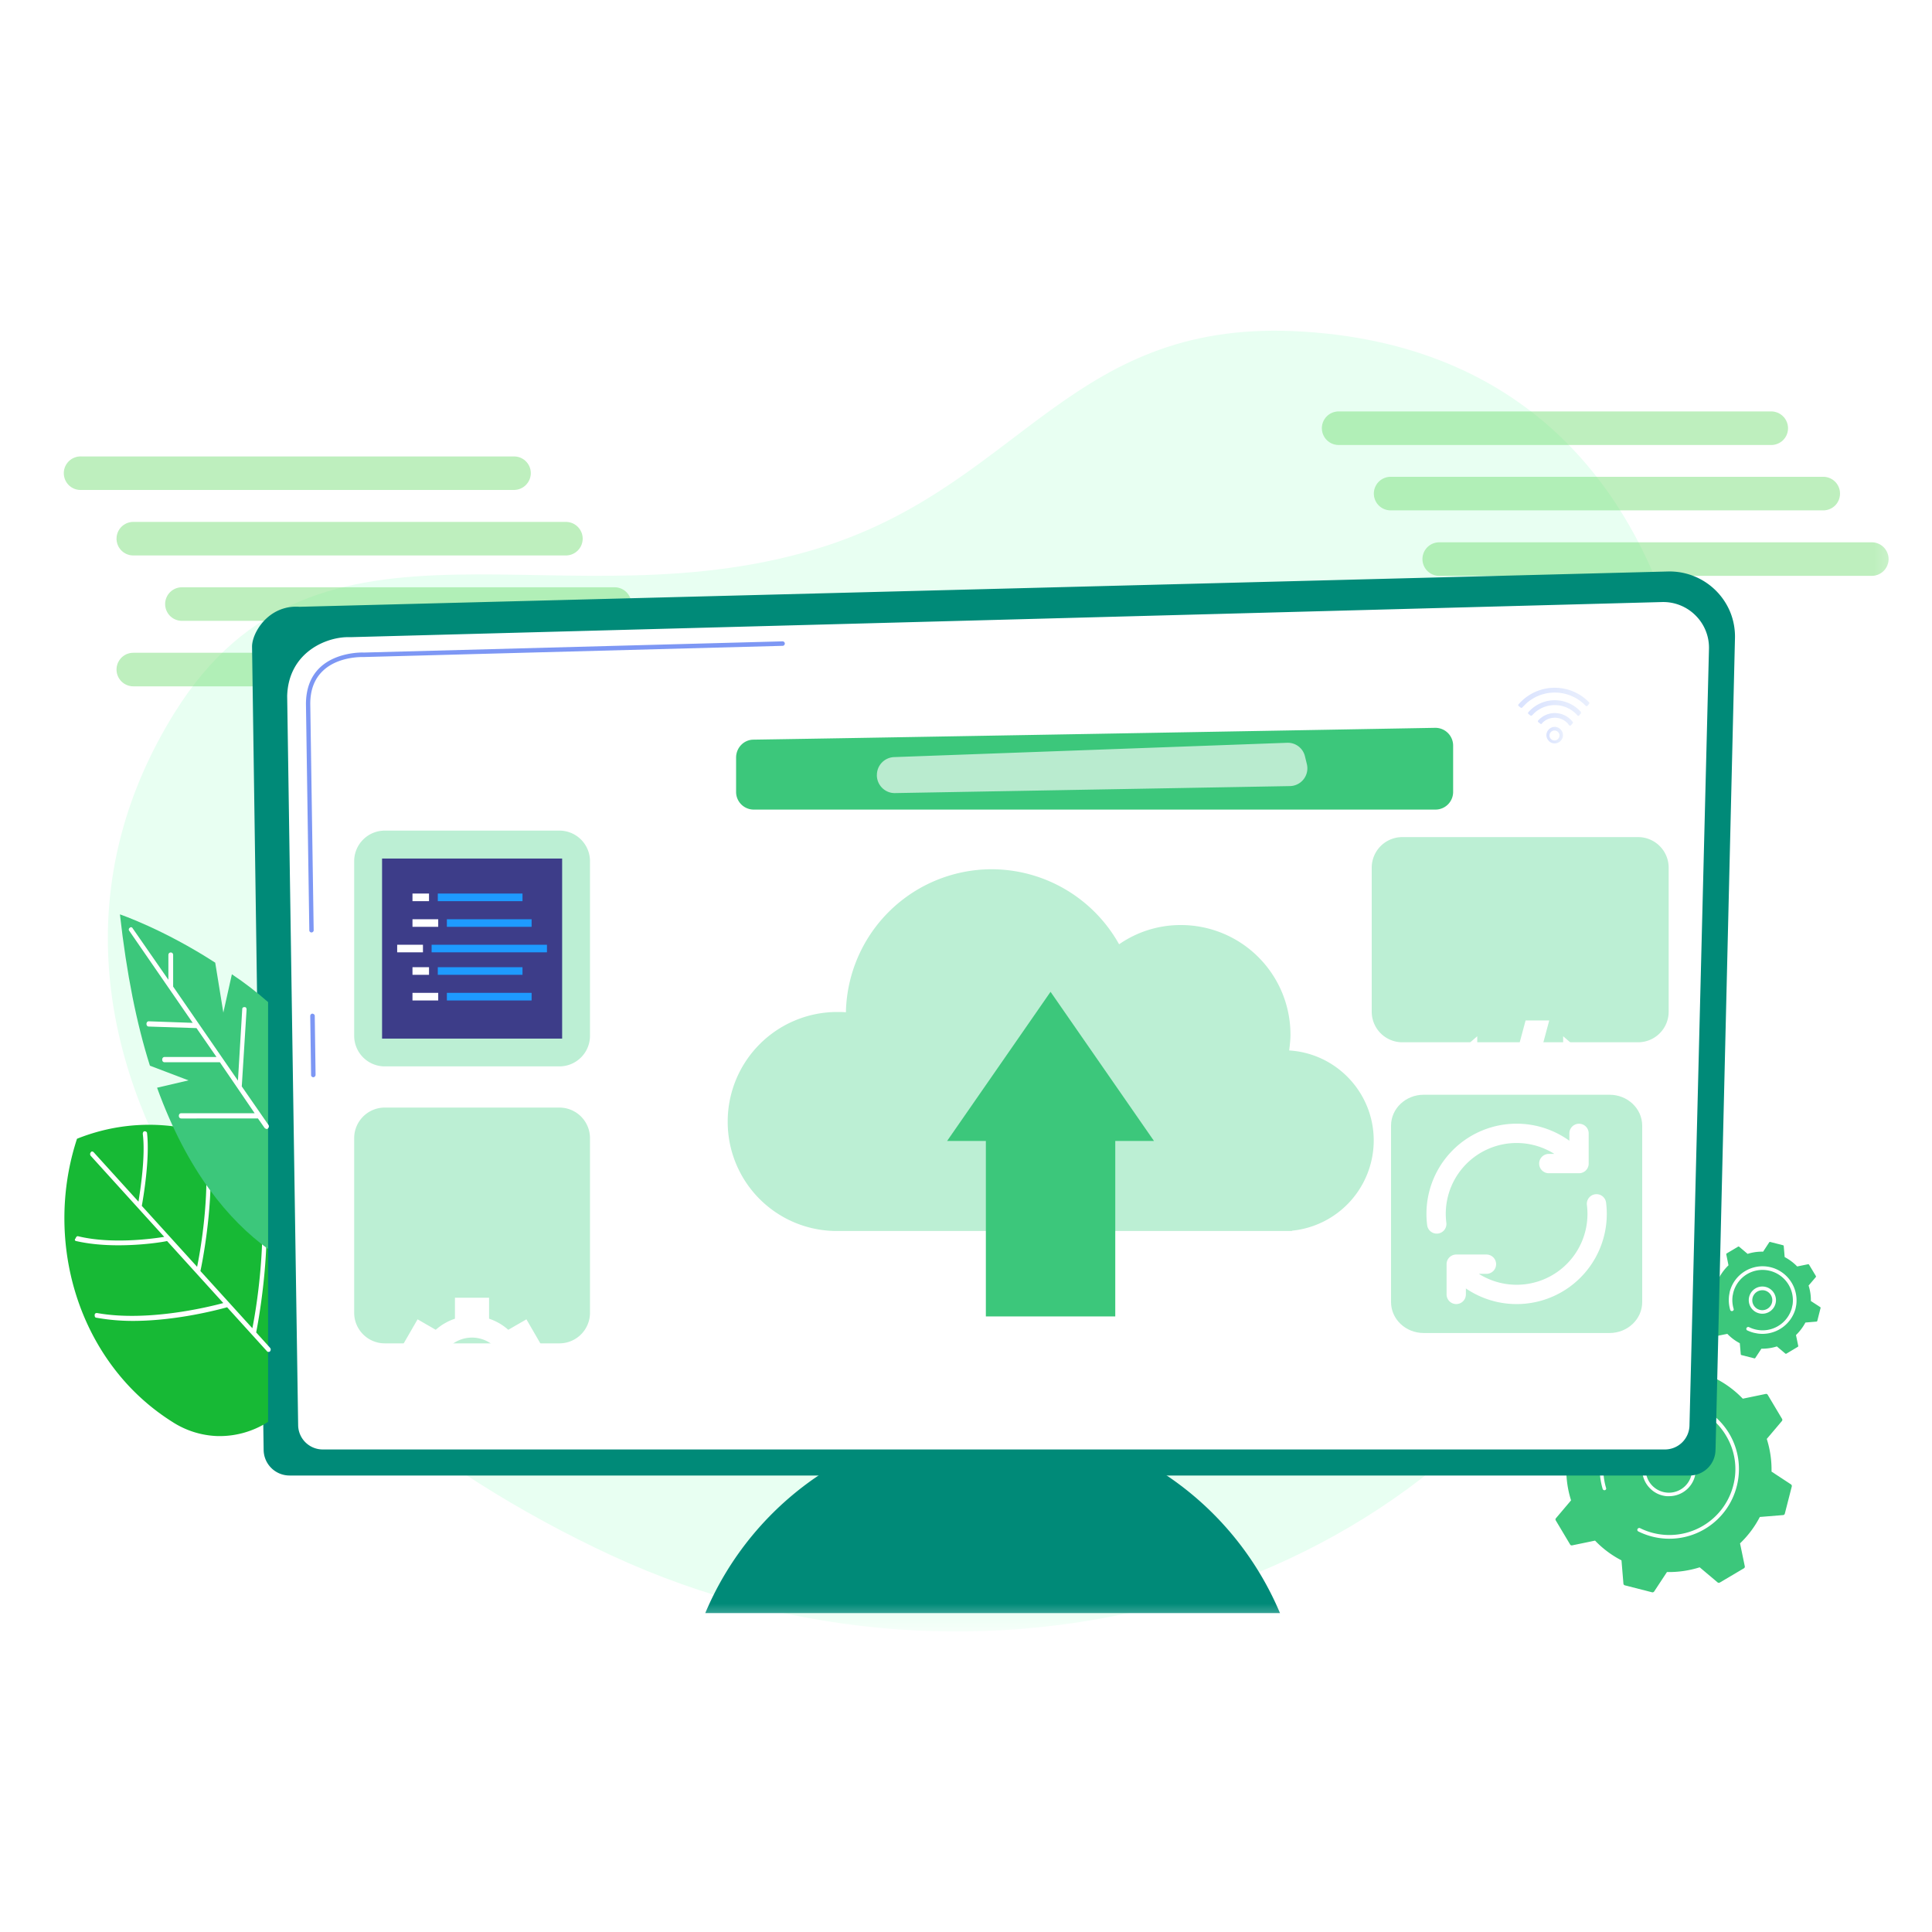
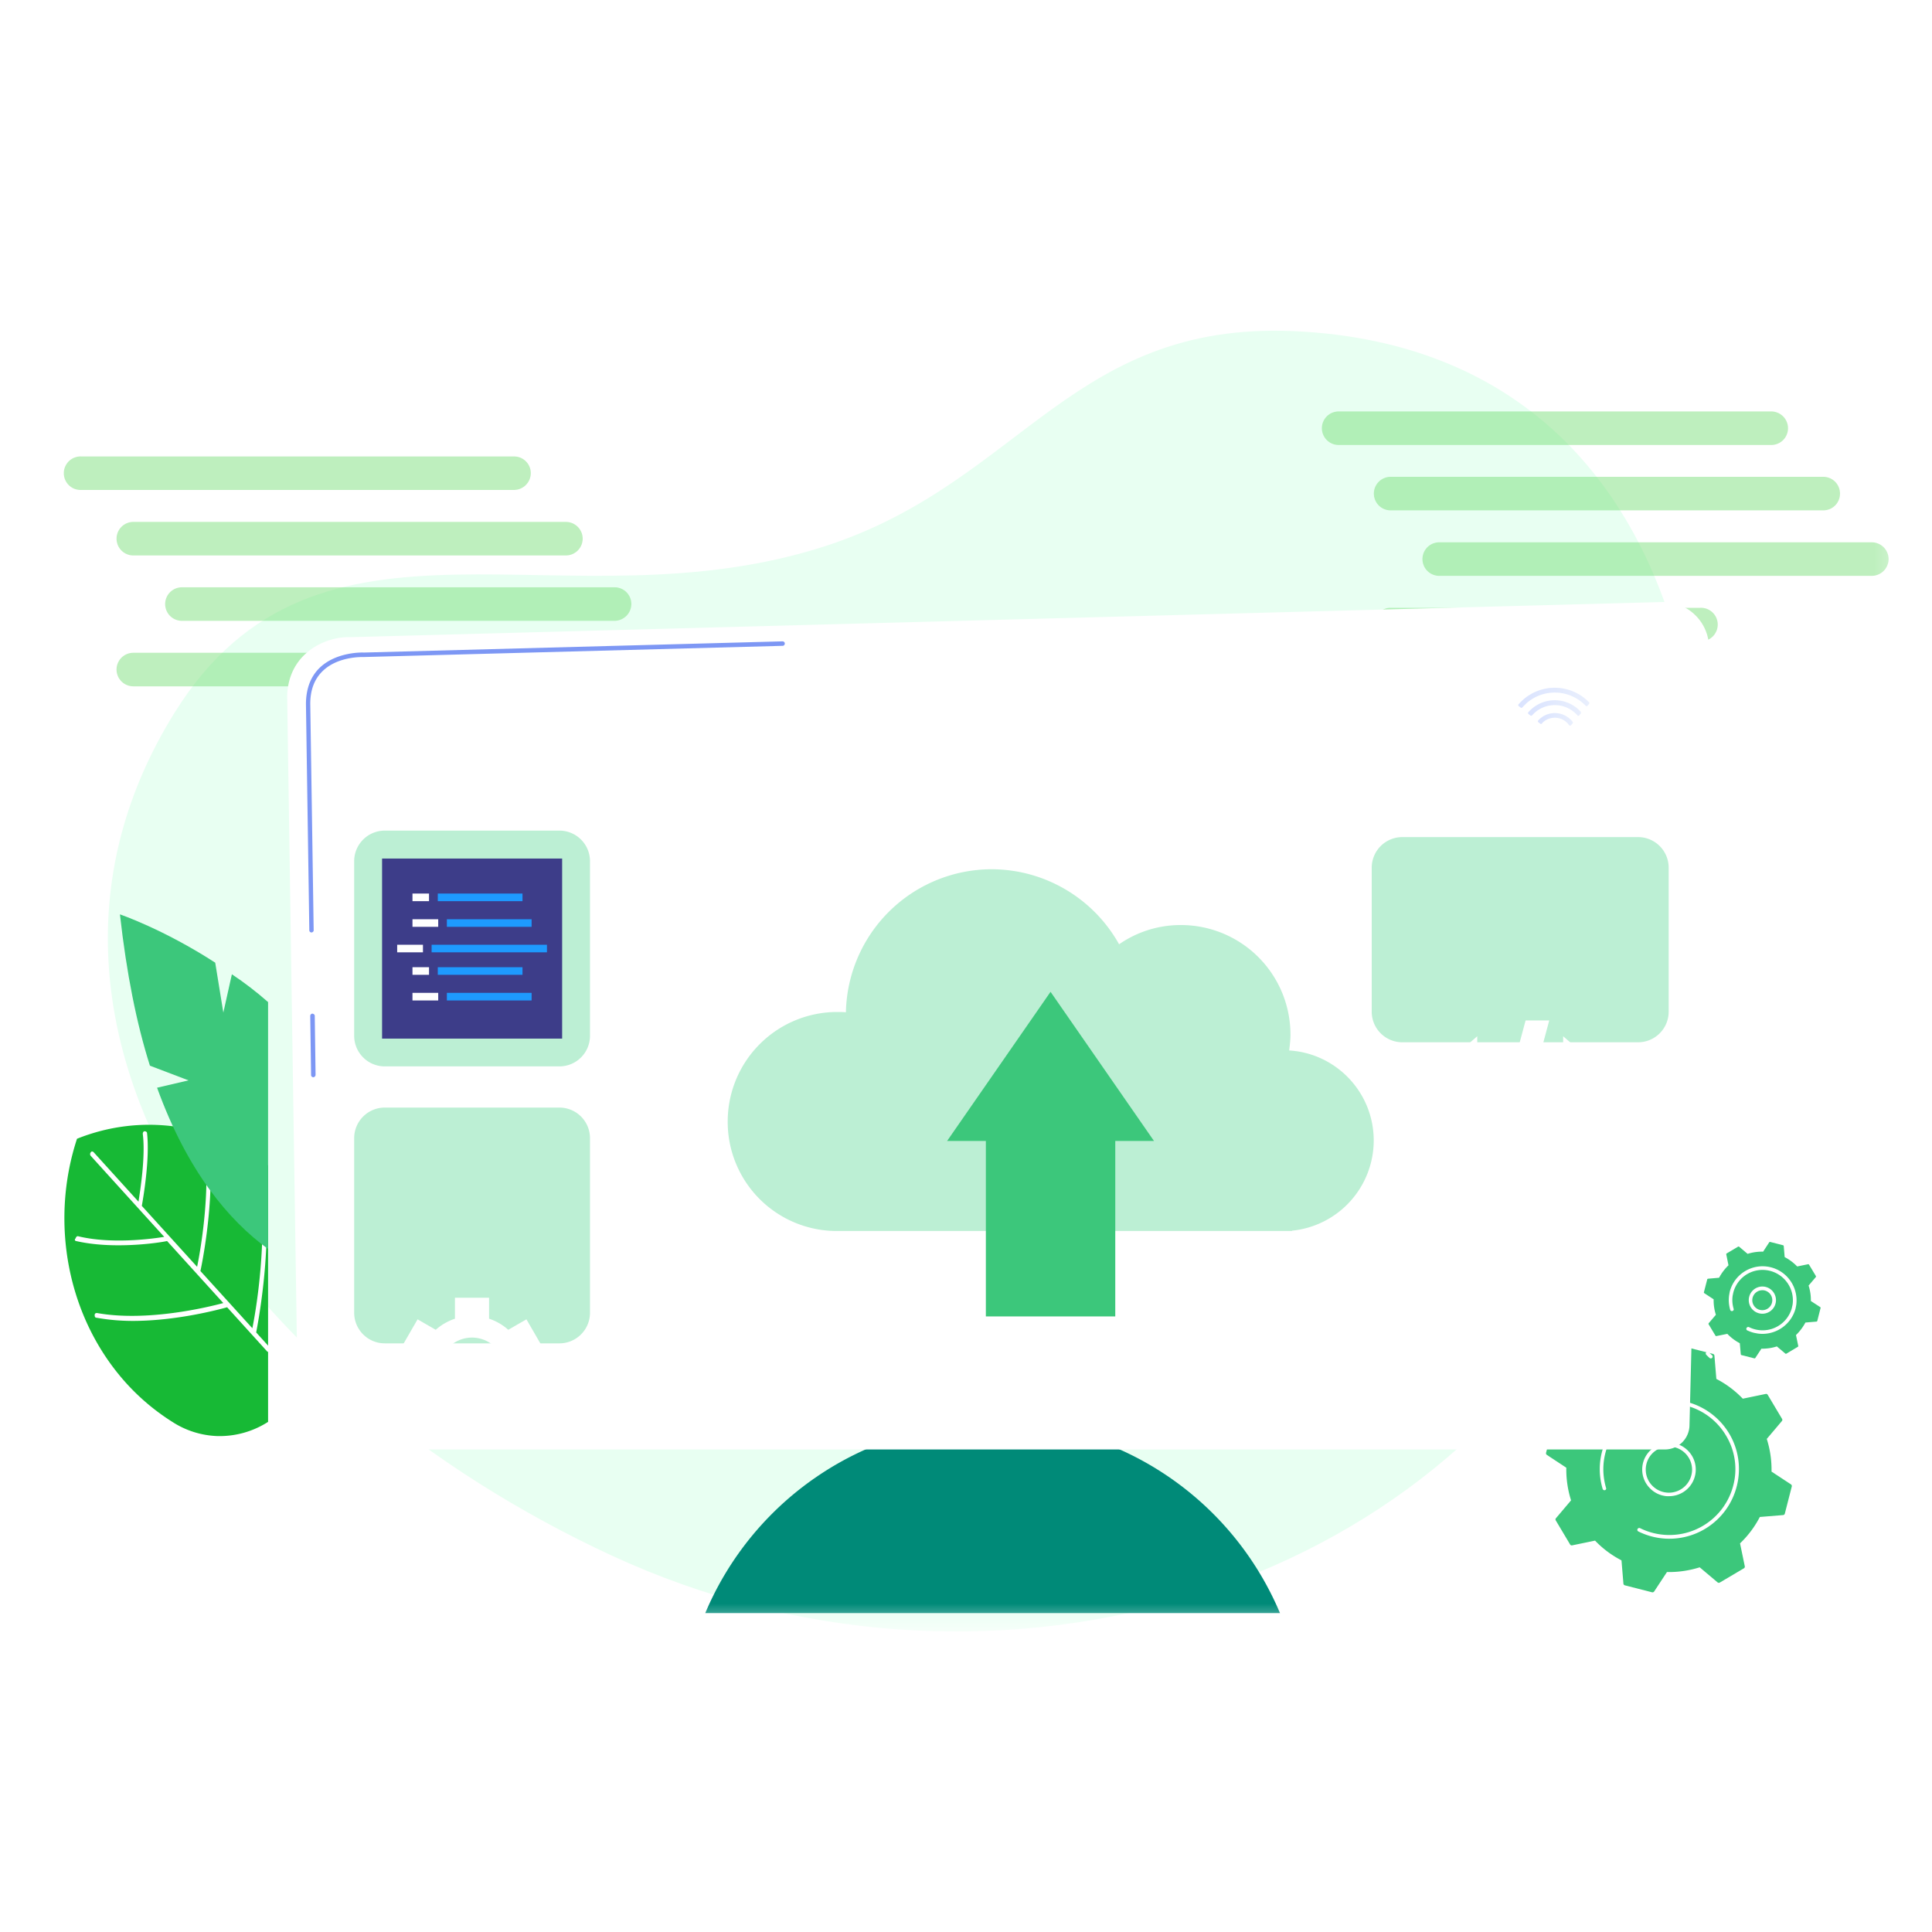
<svg xmlns="http://www.w3.org/2000/svg" width="50" height="50" fill="none">
  <mask id="a" style="mask-type:luminance" maskUnits="userSpaceOnUse" x="0" y="7" width="50" height="36">
    <path d="M.5 7.832h49v34.333H.5V7.832z" fill="#fff" />
  </mask>
  <g mask="url(#a)">
    <path d="M32.26 39.958a8.065 8.065 0 0 0-7.437-4.935 8.065 8.065 0 0 0-7.437 4.935H32.26z" fill="#022520" />
    <path d="M41.307 32.96c-4.528 8.45-15.943 11.707-25.476 7.298C6.285 35.836-.56 26.625 4.512 18.454c3.723-5.993 10.092-2.116 16.884-4.333 5.1-1.673 6.369-5.93 12.356-5.537 11.946.76 12.083 15.925 7.555 24.376z" fill="#E8FFF2" />
    <path d="M18.262 33.186h-.428c-.075 0-.138-.04-.138-.09l-.132-3.231c-.003-.053.06-.094.138-.094h.557c.078 0 .137.04.137.094v3.23c.007.05-.056.09-.134.09zm-.723-3.674.007.044c.003.04.053.072.112.075l.616.022c.07.003.125-.035.125-.081v-.066c0-.044-.05-.078-.115-.081-.153-.003-.432-.01-.635 0-.063.006-.113.043-.11.087zm-.443 3.674h-.429c-.075 0-.138-.04-.138-.09l-.13-3.6c-.004-.052.059-.093.137-.093h.556c.079 0 .138.04.138.094v3.599c.006.05-.056.09-.134.09zm-.723-4.039.006.044c.003.04.054.072.113.075l.616.022c.069.003.125-.035.125-.082v-.065c0-.044-.05-.078-.116-.081-.153-.003-.431-.01-.634 0-.063.003-.113.04-.11.087zm3.062 4.039h-.429c-.075 0-.137-.04-.137-.09l-.05-2.295c-.003-.053.059-.093.137-.093h.557c.078 0 .137.04.137.093l-.08 2.294c.006.05-.057.09-.135.09zm-.641-2.737.006.043c.003.04.053.072.113.075l.616.022c.068.003.125-.034.125-.081v-.066c0-.043-.05-.078-.116-.08-.153-.004-.432-.01-.635 0-.063.006-.112.043-.11.087zm-3.956 2.737h-.429c-.075 0-.137-.04-.137-.09l-.132-3.231c-.003-.053.06-.094.138-.094h.556c.079 0 .138.04.138.094v3.23c.003.05-.06.09-.134.09zm-.723-3.674.006.044c.004.04.054.072.113.075l.616.022c.069.003.125-.035.125-.081v-.066c0-.044-.05-.078-.115-.081-.154-.003-.432-.01-.635 0-.066.006-.116.043-.11.087zm1.895 3.674h-.428c-.075 0-.138-.04-.138-.09l-.05-2.295c-.003-.053.06-.093.138-.093h.557c.078 0 .137.04.137.093l-.081 2.294c.003.05-.06.09-.135.09zm-.64-2.737.006.043c.003.04.053.072.112.075l.616.022c.069.003.125-.034.125-.081v-.066c0-.043-.05-.078-.115-.08-.154-.004-.432-.01-.635 0-.066.006-.116.043-.11.087z" fill="#3CC77B" />
    <path d="M33.126 41.747a8.064 8.064 0 0 0-7.437-4.934 8.064 8.064 0 0 0-7.437 4.934h14.874z" fill="#008A78" />
    <path d="M45.84 11.516H34.644a.433.433 0 1 1 0-.868H45.84a.435.435 0 0 1 .307.742.434.434 0 0 1-.307.126zm1.345 1.692H35.989a.433.433 0 1 1 0-.868h11.196a.432.432 0 0 1 .434.434.431.431 0 0 1-.434.434zM44 16.598h-8.012a.433.433 0 1 1 0-.868H44a.434.434 0 1 1 0 .867zm4.44-1.695H37.247a.434.434 0 1 1 0-.868h11.196a.436.436 0 0 1 .434.434.437.437 0 0 1-.434.434zM13.3 12.68H2.106a.434.434 0 1 1 0-.867h11.196a.432.432 0 0 1 .435.433.437.437 0 0 1-.435.434zm1.346 1.695H3.45a.433.433 0 1 1 0-.868h11.196a.435.435 0 0 1 .434.434.435.435 0 0 1-.434.434zm-3.184 3.387H3.45a.433.433 0 1 1 0-.868h8.012a.435.435 0 0 1 .435.434.437.437 0 0 1-.435.434zm4.44-1.695H4.708a.434.434 0 1 1 0-.868h11.196a.432.432 0 0 1 .435.434.437.437 0 0 1-.435.434z" fill="#6ADB6A" opacity=".43" />
    <path d="M39.069 38.676a.047.047 0 0 1-.04-.04l-.015-.124a.047.047 0 0 1 .042-.052c.006 0 .013 0 .019.002a.047.047 0 0 1 .034.04l.014.123a.051.051 0 0 1-.04.054c-.005-.003-.01-.003-.014-.003zm-.04-.518a.046.046 0 0 1-.04-.047c0-.081 0-.165.006-.246.002-.027.022-.046.049-.044.025.003.047.022.044.05-.005.078-.005.159-.005.24 0 .027-.02.047-.046.047h-.008zm.045-.634c-.025-.005-.045-.027-.04-.054l.003-.022c.01-.074.023-.147.039-.22a.049.049 0 0 1 .02-.029c.011-.007.024-.01.037-.007a.048.048 0 0 1 .037.057 5.541 5.541 0 0 0-.04.216l-.002.022c-.005.022-.03.04-.054.037zm.137-.622c-.002 0-.005 0-.007-.002a.048.048 0 0 1-.032-.06c.025-.078.05-.157.079-.233a.046.046 0 0 1 .025-.026.047.047 0 0 1 .052.01.046.046 0 0 1 .015.032.048.048 0 0 1-.004.019c-.027.073-.054.15-.076.226-.007.024-.03.04-.052.034zm.232-.592a.018.018 0 0 1-.012-.005.049.049 0 0 1-.023-.061c.035-.074.074-.148.114-.22.012-.021.041-.03.064-.016.022.012.032.042.017.064-.04.068-.076.14-.11.213a.044.044 0 0 1-.05.025zm.32-.548a.028.028 0 0 1-.02-.007.047.047 0 0 1-.012-.066c.047-.067.096-.133.145-.2a.045.045 0 0 1 .014-.012.046.046 0 0 1 .036-.004.048.048 0 0 1 .029.023.047.047 0 0 1 .004.036.045.045 0 0 1-.01.016c-.048.064-.095.128-.142.194-.007.015-.027.022-.044.02zm.401-.494a.046.046 0 0 1-.024-.012c-.02-.017-.02-.047-.003-.066.057-.06.116-.118.175-.172.02-.018.05-.018.066.002.018.02.018.05-.002.066-.06.054-.116.11-.17.17a.05.05 0 0 1-.042.012zm.473-.427a.046.046 0 0 1-.03-.018.05.05 0 0 1 .008-.066c.064-.05.13-.098.2-.145a.047.047 0 0 1 .052 0 .048.048 0 0 1 .021.048.047.047 0 0 1-.02.03c-.066.045-.13.094-.194.14-.01.01-.025.013-.037.01zm.532-.35a.044.044 0 0 1-.035-.024.047.047 0 0 1 .017-.064c.072-.04.146-.076.22-.113.024-.012.051-.002.061.022.012.025.003.052-.022.062a4.27 4.27 0 0 0-.214.11c-.005.008-.017.008-.027.008zm.58-.265a.046.046 0 0 1-.037-.03.046.046 0 0 1-.002-.017.045.045 0 0 1 .014-.034.047.047 0 0 1 .016-.01c.076-.027.155-.054.234-.078a.048.048 0 0 1 .059.032.048.048 0 0 1-.032.059 3.362 3.362 0 0 0-.227.076c-.01.002-.017.002-.024.002zm3.87.54c-.006 0-.014-.004-.019-.006a3.381 3.381 0 0 0-.197-.136.048.048 0 0 1-.015-.064.048.048 0 0 1 .064-.014c.07.044.138.09.202.137.023.015.025.045.01.067a.052.052 0 0 1-.044.017zm-3.256-.712a.048.048 0 0 1-.04-.037.047.047 0 0 1 .037-.054c.08-.017.16-.03.242-.041a.052.052 0 0 1 .054.039.051.051 0 0 1-.04.054c-.078.012-.157.025-.236.04h-.017zm2.713.379a3.609 3.609 0 0 0-.231-.108.047.047 0 0 1-.025-.062c.01-.024.04-.034.061-.024.074.032.15.068.222.105a.047.047 0 0 1 .02.064c-.008.017-.028.027-.047.025zm-2.083-.457a.045.045 0 0 1-.04-.045c0-.027.02-.046.045-.049.081-.002.165-.005.246-.002a.047.047 0 0 1 .047.047.047.047 0 0 1-.047.046 3.803 3.803 0 0 0-.251.003zm1.497.21-.008-.001a3.958 3.958 0 0 0-.228-.07.047.047 0 0 1-.028-.02.045.045 0 0 1-.005-.036.046.046 0 0 1 .057-.032c.079.022.158.045.236.072.025.007.037.034.03.059a.055.055 0 0 1-.054.03zm-.86-.188a.049.049 0 0 1-.039-.052.048.048 0 0 1 .052-.042c.081.01.162.02.244.035a.05.05 0 0 1 .04.054c-.006.024-.03.044-.055.04a3.913 3.913 0 0 0-.241-.035zm2.391 1.1a.046.046 0 0 1-.025-.012c-.03-.03-.061-.056-.09-.083a.047.047 0 0 1 .027-.083.047.047 0 0 1 .034.012c.032.027.064.056.093.086.02.017.02.046.003.066a.047.047 0 0 1-.042.015zm1.303 2.925a.045.045 0 0 1-.04-.045c0-.041-.002-.083-.005-.123 0-.006 0-.012.003-.018a.045.045 0 0 1 .042-.03.045.045 0 0 1 .034.01.046.046 0 0 1 .015.034c.002.041.002.083.005.125 0 .027-.02.047-.047.047h-.007zm-4.757 4.182a3.431 3.431 0 0 1-.157-.027.047.047 0 0 1-.037-.054.047.047 0 0 1 .054-.037c.084.014.167.03.249.04.006 0 .012.002.017.005a.046.046 0 0 1 .024.046.048.048 0 0 1-.051.041 8.9 8.9 0 0 1-.099-.014zm.51.044c-.022-.003-.04-.025-.04-.047 0-.027.023-.047.05-.047.084.003.17.003.253-.002a.05.05 0 0 1 .05.044c0 .027-.02.047-.045.05-.086.002-.172.002-.258.002h-.01zm-1.069-.167c-.002 0-.004 0-.007-.003a4.685 4.685 0 0 1-.246-.08c-.025-.01-.037-.038-.027-.06.01-.022.037-.037.059-.027.079.03.16.054.241.079a.048.048 0 0 1 .032.059.048.048 0 0 1-.052.032zm1.739.13a.047.047 0 0 1-.04-.04.05.05 0 0 1 .04-.053c.083-.012.166-.026.248-.042.025-.005.05.012.057.037.005.024-.012.049-.037.056a4.43 4.43 0 0 1-.254.044l-.014-.002zm-2.364-.369a4.02 4.02 0 0 1-.241-.123c-.022-.012-.032-.041-.017-.063.012-.022.041-.032.064-.018.073.042.147.08.224.116.024.012.034.04.022.061a.053.053 0 0 1-.052.027zm3.016.224a.046.046 0 0 1-.037-.032.048.048 0 0 1 .032-.059c.081-.024.16-.051.239-.08a.047.047 0 1 1 .034.087c-.08.03-.162.06-.243.084h-.025zm-3.594-.56a.028.028 0 0 1-.02-.008c-.071-.048-.14-.1-.207-.154-.02-.018-.025-.047-.007-.067.017-.02.046-.024.066-.007.067.052.133.103.202.15a.047.047 0 0 1 .012.066.051.051 0 0 1-.047.02zm4.217.312a.05.05 0 0 1-.035-.025c-.012-.022-.002-.051.023-.064a3.7 3.7 0 0 0 .221-.118.048.048 0 0 1 .064.018c.006.01.008.023.005.035a.048.048 0 0 1-.022.029c-.074.041-.15.083-.227.122-.012.003-.022.003-.03.003zm.574-.344c-.013-.003-.025-.008-.032-.02a.05.05 0 0 1 .01-.066c.068-.05.135-.1.201-.152.02-.018.05-.013.067.007s.012.05-.008.066c-.066.054-.135.106-.204.157a.093.093 0 0 1-.034.008zm.51-.433c-.01-.002-.02-.005-.028-.012a.049.049 0 0 1 0-.066c.06-.06.118-.12.172-.185a.05.05 0 0 1 .015-.01.047.047 0 0 1 .066.057.046.046 0 0 1-.01.015 3.096 3.096 0 0 1-.176.187.04.04 0 0 1-.04.014zm.435-.508c-.007 0-.015-.005-.02-.008-.022-.014-.024-.044-.01-.066.05-.069.096-.138.143-.209.015-.022.042-.03.064-.015s.03.042.015.064c-.047.072-.094.145-.145.214a.051.051 0 0 1-.047.02zm.347-.573c-.005 0-.01-.002-.015-.005a.05.05 0 0 1-.022-.064c.037-.073.074-.152.106-.228.01-.025.037-.034.062-.025.024.01.034.037.024.062-.034.078-.069.157-.108.233a.044.044 0 0 1-.047.027zm.249-.619c-.003 0-.005 0-.008-.002a.048.048 0 0 1-.032-.06c.025-.078.047-.162.067-.243.007-.024.032-.041.056-.034.025.007.042.032.035.056a3.93 3.93 0 0 1-.07.249.045.045 0 0 1-.048.034zm.147-.654c-.024-.004-.044-.027-.039-.054.012-.083.022-.167.027-.25.003-.027.025-.044.052-.044.027.002.044.024.044.051-.007.086-.017.17-.03.256-.004.027-.029.046-.054.041zm-7 2.389c-.009-.003-.019-.005-.024-.012l-.088-.089c-.018-.02-.018-.05 0-.066.02-.017.049-.017.066 0 .03.03.057.059.089.088.02.017.02.047 0 .067a.053.053 0 0 1-.042.012z" fill="#fff" />
    <path d="M40.635 39.972a.048.048 0 0 0 .051.022l.594-.123c.198.207.43.38.684.511l.05.602a.05.05 0 0 0 .036.044l.704.18a.052.052 0 0 0 .055-.02l.332-.504c.287.006.573-.036.847-.122l.463.39a.049.049 0 0 0 .056.005l.626-.37a.049.049 0 0 0 .022-.052l-.123-.593c.207-.198.38-.428.512-.683l.603-.049a.05.05 0 0 0 .044-.037l.18-.703a.052.052 0 0 0-.02-.054l-.504-.331a2.636 2.636 0 0 0-.123-.846l.391-.462a.048.048 0 0 0 .005-.056l-.372-.624a.047.047 0 0 0-.051-.022l-.594.123a2.607 2.607 0 0 0-.684-.512l-.05-.602a.051.051 0 0 0-.036-.044l-.705-.18a.052.052 0 0 0-.054.02l-.332.504a2.648 2.648 0 0 0-.847.123l-.463-.39a.048.048 0 0 0-.056-.005l-.626.37a.047.047 0 0 0-.022.052l.123.592a2.6 2.6 0 0 0-.512.683l-.603.05a.05.05 0 0 0-.044.036l-.18.703a.052.052 0 0 0 .02.054l.504.332c-.005.29.037.575.123.845l-.391.462a.048.048 0 0 0-.005.057l.372.624z" fill="#3CC77B" />
    <path d="M43.09 38.716a.681.681 0 0 1-.387-.197.688.688 0 0 1 .002-.978.69.69 0 0 1 .979.002.69.69 0 0 1-.494 1.178.455.455 0 0 1-.1-.005zm.191-1.273a.596.596 0 0 0-.689.59c0 .16.062.31.175.422a.6.6 0 0 0 1.024-.418.601.601 0 0 0-.51-.594z" fill="#fff" />
    <path d="M42.939 39.803a1.806 1.806 0 0 1-.54-.17c-.019-.01-.029-.029-.024-.049 0-.005.003-.01.005-.014.012-.022.04-.032.064-.022a1.708 1.708 0 0 0 2.405-1.074l.008-.03a1.672 1.672 0 0 0-.187-1.29 1.693 1.693 0 0 0-1.047-.781 1.71 1.71 0 0 0-2.11 1.398c-.037.247-.019.498.052.737.003.008.003.015.003.02a.044.044 0 0 1-.032.037.048.048 0 0 1-.059-.032 1.773 1.773 0 0 1-.018-.959 1.803 1.803 0 0 1 3.292-.474 1.79 1.79 0 0 1 .197 1.361 1.8 1.8 0 0 1-2.009 1.342zm.71-5.828a.047.047 0 0 1-.039-.041 1.624 1.624 0 0 1-.013-.12.046.046 0 0 1 .011-.034.045.045 0 0 1 .033-.015.045.045 0 0 1 .035.011.045.045 0 0 1 .015.033l.011.113a.046.046 0 0 1-.024.047.046.046 0 0 1-.017.006c0 .002-.006.002-.011 0zm-.013-.36a.046.046 0 0 1-.017-.004.045.045 0 0 1-.02-.027 2.42 2.42 0 0 1 .018-.219l.008-.044a.048.048 0 0 1 .052-.039.05.05 0 0 1 .039.055 2.215 2.215 0 0 0-.025.234.046.046 0 0 1-.015.034.046.046 0 0 1-.016.009c-.006.002-.012.003-.019.002-.002.003-.005.003-.005 0zm.08-.474c-.003 0-.005 0-.005-.002a.046.046 0 0 1-.028-.023.046.046 0 0 1-.003-.035c.025-.08.053-.158.086-.232.01-.025.038-.036.06-.025.026.011.036.039.026.06-.031.072-.059.147-.083.221-.006.025-.028.04-.053.036zm.196-.441c-.005 0-.01-.003-.016-.006-.022-.013-.03-.041-.017-.063.041-.072.089-.138.141-.204.017-.02.047-.025.066-.009.02.017.025.047.009.067-.05.061-.095.127-.133.196-.014.013-.03.022-.05.019zm.299-.38c-.008-.004-.02-.006-.028-.015a.046.046 0 0 1-.014-.033.045.045 0 0 1 .014-.033c.058-.058.122-.113.185-.163.02-.016.05-.01.067.009.016.019.01.05-.009.066-.06.047-.121.1-.177.157a.05.05 0 0 1-.038.011zm.381-.296a.056.056 0 0 1-.033-.022c-.014-.022-.005-.053.017-.064.072-.041.143-.08.221-.113.025-.01.053 0 .06.025.012.025 0 .053-.024.06-.072.031-.144.07-.21.108-.011.006-.02.009-.03.006zm.443-.196a.047.047 0 0 1-.039-.033c-.008-.025.005-.05.03-.058.08-.025.16-.041.24-.055.026-.006.05.014.056.038.006.025-.014.05-.039.056a1.624 1.624 0 0 0-.229.055c-.006 0-.014 0-.02-.003zm1.628.23a.03.03 0 0 1-.02-.01 2.503 2.503 0 0 0-.207-.115.049.049 0 0 1-.022-.064.048.048 0 0 1 .064-.022c.074.036.146.078.215.122a.049.049 0 0 1 .014.066.043.043 0 0 1-.044.022zm-1.153-.31a.045.045 0 0 1-.038-.044.05.05 0 0 1 .044-.05c.083-.003.166-.002.248.006a.05.05 0 0 1 .045.05.05.05 0 0 1-.05.044 2.194 2.194 0 0 0-.235-.006h-.014zm.716.102c-.003 0-.005 0-.008-.003-.064-.022-.13-.038-.197-.055-.01-.003-.019-.005-.03-.005a.047.047 0 0 1-.03-.02c-.006-.011-.008-.023-.006-.036a.047.047 0 0 1 .056-.035c.01.003.021.005.033.005.069.017.14.036.207.058a.048.048 0 0 1 .03.06c-.01.02-.033.034-.055.031zm.722.43c-.009-.002-.02-.005-.025-.01-.028-.025-.056-.053-.086-.078a.048.048 0 0 1-.006-.066.048.048 0 0 1 .066-.006c.031.025.062.053.092.08.02.017.02.047.003.067-.014.01-.03.016-.044.013zm.616 1.443c-.022-.002-.041-.022-.039-.046 0-.04 0-.078-.002-.116a.05.05 0 0 1 .044-.05c.027 0 .047.02.05.044.002.039.002.08.002.122a.049.049 0 0 1-.047.046h-.008zm-2.228 1.93c-.025-.004-.044-.028-.039-.053a.049.049 0 0 1 .053-.042c.077.011.154.017.232.017a.048.048 0 0 1 .047.047.049.049 0 0 1-.047.047c-.083 0-.165-.006-.246-.017zm-.235-.048h-.006a2.304 2.304 0 0 1-.232-.074c-.025-.009-.036-.036-.028-.06.009-.026.036-.037.061-.029.072.028.147.053.221.072a.047.047 0 0 1 .035.04c0 .006 0 .012-.002.018a.042.042 0 0 1-.017.028.039.039 0 0 1-.016.006.04.04 0 0 1-.016 0zm.71.055c-.02-.002-.038-.019-.038-.04a.049.049 0 0 1 .041-.053c.077-.009.155-.022.23-.04a.047.047 0 0 1 .055.037.047.047 0 0 1-.036.055c-.08.02-.16.033-.24.041h-.012zm-1.153-.229c-.005 0-.01-.002-.016-.005a2.009 2.009 0 0 1-.208-.13c-.021-.014-.024-.044-.01-.066.013-.022.044-.025.066-.011.063.044.13.085.196.124.022.011.03.041.02.064-.009.019-.028.027-.048.024zm1.615.12a.045.045 0 0 1-.036-.031c-.008-.025.003-.053.028-.061.072-.028.143-.058.212-.094.023-.01.053-.003.064.02.011.022.003.052-.02.063a2.062 2.062 0 0 1-.223.097c-.009.008-.017.008-.025.005zm.423-.216a.051.051 0 0 1-.033-.02c-.014-.022-.009-.05.014-.066.063-.044.125-.09.185-.14a.048.048 0 0 1 .066.005c.008.01.012.022.01.034a.047.047 0 0 1-.016.032c-.06.053-.127.102-.193.15a.045.045 0 0 1-.033.005zm.36-.31c-.009 0-.017-.005-.026-.01-.019-.017-.019-.047-.002-.066.052-.058.1-.12.146-.183a.047.047 0 0 1 .03-.02.047.047 0 0 1 .036.01.045.045 0 0 1 .012.066c-.047.066-.1.13-.153.19-.013.011-.027.017-.044.014zm.276-.388a.038.038 0 0 1-.017-.006c-.022-.01-.03-.041-.02-.063.037-.07.07-.138.097-.21.009-.025.036-.036.061-.027.025.008.036.035.028.06-.03.075-.064.15-.102.22a.045.045 0 0 1-.047.026zm.171-.442h-.005a.045.045 0 0 1-.033-.058c.005-.02.01-.04.013-.06.011-.044.017-.089.025-.133.003-.01.003-.025.006-.036a.05.05 0 0 1 .018-.03.048.048 0 0 1 .034-.011.049.049 0 0 1 .042.052c-.003.011-.003.025-.006.036l-.025.138-.016.064a.047.047 0 0 1-.053.038zm-3.234.96c-.008 0-.017-.005-.025-.01a2.391 2.391 0 0 1-.086-.083.048.048 0 0 1 0-.067.048.048 0 0 1 .067 0c.027.028.055.056.083.08.019.017.019.047.002.067-.008.01-.025.016-.041.013z" fill="#fff" />
    <path d="M44.396 34.567c.005.008.017.014.025.01l.282-.057c.094.097.203.18.323.242l.025.285c0 .01.008.019.017.022l.334.085c.011.003.02-.003.025-.01l.158-.24c.136.002.271-.017.4-.059l.219.185c.008.006.02.008.027.003l.296-.177c.009-.005.014-.016.011-.025l-.058-.28c.098-.095.18-.204.244-.324l.284-.024c.011 0 .02-.009.023-.017l.085-.334c.003-.011-.002-.02-.01-.025l-.241-.157a1.21 1.21 0 0 0-.059-.4l.186-.218c.005-.008.008-.02.003-.028l-.177-.295c-.006-.008-.017-.014-.025-.011l-.282.058a1.278 1.278 0 0 0-.324-.243l-.024-.284a.023.023 0 0 0-.017-.022l-.335-.086c-.01-.002-.019.003-.025.012l-.157.24a1.211 1.211 0 0 0-.401.057l-.218-.184c-.009-.006-.02-.009-.028-.003l-.296.176c-.008.006-.014.017-.01.025l.057.282a1.27 1.27 0 0 0-.243.322l-.285.025a.023.023 0 0 0-.013.005.023.023 0 0 0-.009.012l-.086.334c-.002.01.003.019.011.024l.241.158c-.003.135.016.27.058.4l-.185.218c-.006.008-.008.02-.003.028l.177.295z" fill="#3CC77B" />
    <path d="M45.557 33.995a.352.352 0 0 1-.299-.348.352.352 0 1 1 .299.348zm.091-.602c-.014-.002-.025-.002-.039-.002a.26.26 0 0 0-.26.256.259.259 0 0 0 .518.003.26.26 0 0 0-.219-.257z" fill="#fff" />
    <path d="m45.485 34.511-.088-.017a.866.866 0 0 1-.163-.057l-.009-.003c-.002 0-.002-.003-.005-.003-.02-.008-.028-.03-.025-.05 0-.005.003-.008.006-.013a.049.049 0 0 1 .063-.022.779.779 0 0 0 .166.06.785.785 0 0 0 .94-.544v-.002c.003-.006.003-.014.005-.02l.017-.077a.786.786 0 0 0-1.175-.79.786.786 0 0 0-.36.481l-.016.078a.786.786 0 0 0 .025.339.049.049 0 0 1 .003.02.048.048 0 0 1-.033.038c-.025.008-.053-.006-.058-.03a.888.888 0 0 1-.028-.381l.016-.089a.877.877 0 0 1 1.58-.266c.121.18.17.4.14.614l-.017.088a.888.888 0 0 1-.984.646z" fill="#fff" />
-     <path d="M44.397 37.518a.67.67 0 0 1-.67.668H7.492a.67.67 0 0 1-.669-.668l-.3-20.784c0-.368.435-1.086 1.229-1.03l35.414-.914a1.698 1.698 0 0 1 1.614 1.055c.085.212.126.439.121.667l-.503 21.006z" fill="#008A78" />
    <path d="M43.724 36.879a.636.636 0 0 1-.635.633H8.351a.637.637 0 0 1-.635-.633L7.432 18.01c.034-1.136 1.032-1.545 1.635-1.52l33.944-.909a1.18 1.18 0 0 1 .87.347 1.175 1.175 0 0 1 .347.868l-.504 20.082z" fill="#fff" />
    <path d="M8.108 27.879a.057.057 0 0 1-.04-.017.055.055 0 0 1-.017-.04l-.022-1.529c0-.031.025-.06.057-.06.031.004.06.026.06.057l.021 1.53c-.003.03-.028.059-.06.059zm-.046-3.747a.057.057 0 0 1-.04-.016.055.055 0 0 1-.017-.04l-.087-5.862c.003-.393.122-.708.36-.936.431-.412 1.107-.393 1.135-.39l10.84-.29c.03 0 .058.025.058.056s-.024.06-.056.06l-10.842.29c-.032 0-.66-.023-1.057.358-.216.206-.326.49-.326.852l.088 5.859c.003.031-.025.056-.056.06z" fill="#7D97F4" />
-     <path d="M40.375 19.187a.213.213 0 0 1-.235.03.21.21 0 0 1-.065-.052.208.208 0 0 1 .022-.3.209.209 0 0 1 .235-.03.21.21 0 0 1 .065.052.21.21 0 0 1-.022.3zm-.222-.256a.129.129 0 1 0 .17.193.129.129 0 0 0-.17-.193z" fill="url(#b)" />
    <path d="M39.94 18.686a.455.455 0 0 1 .639.043l.028.038c.012.015.034.018.05.003l.044-.05c.009-.013.009-.028 0-.037-.01-.013-.016-.023-.026-.032a.58.58 0 0 0-.866-.006c-.012.012-.01.034.003.044l.05.04a.033.033 0 0 0 .044-.003.111.111 0 0 1 .035-.04z" fill="url(#c)" />
    <path d="M39.724 18.44a.781.781 0 0 1 1.108.083.029.029 0 0 0 .037-.009l.044-.05v-.04a.907.907 0 0 0-1.36.009c-.013.012-.01.031.003.044l.05.04a.034.034 0 0 0 .043-.003l.075-.075z" fill="url(#d)" />
    <path d="M39.512 18.194a1.107 1.107 0 0 1 1.526.072.034.034 0 0 0 .047 0l.04-.05c.01-.012.01-.031 0-.04a1.236 1.236 0 0 0-1.826.053c-.012.012-.009.03.004.043l.05.04a.033.033 0 0 0 .043-.002c.038-.04.075-.078.116-.116z" fill="url(#e)" />
-     <path d="M19.497 19.142c2.536-.037 15.074-.26 17.648-.306a.46.46 0 0 1 .462.462v1.192a.457.457 0 0 1-.453.462h-17.65a.457.457 0 0 1-.454-.462v-.883c0-.256.2-.462.447-.465z" fill="#3CC77B" />
    <path opacity=".64" d="M22.693 20.06c0 .259.21.468.466.465l10.227-.181a.46.46 0 0 0 .434-.575l-.047-.193a.456.456 0 0 0-.46-.353l-10.179.371a.462.462 0 0 0-.44.465z" fill="#fff" />
    <path d="M35.552 29.518c0-1.245-.97-2.258-2.188-2.332.016-.133.033-.274.033-.407a2.835 2.835 0 0 0-2.835-2.839 2.791 2.791 0 0 0-1.6.498 3.785 3.785 0 0 0-3.299-1.942 3.778 3.778 0 0 0-3.771 3.702c-.075-.008-.15-.008-.224-.008a2.835 2.835 0 0 0-2.835 2.838 2.823 2.823 0 0 0 2.785 2.83h11.82v-.008a2.349 2.349 0 0 0 2.114-2.332z" fill="#BCEFD4" />
    <path d="M28.863 28.441h-3.349v5.628h3.349V28.44z" fill="#3CC77B" />
    <path d="m27.188 25.668 2.677 3.86h-5.354l2.677-3.86z" fill="#3CC77B" />
    <path d="M14.477 28.664H9.959a.792.792 0 0 0-.793.792v4.518a.792.792 0 0 0 .793.792h4.518a.792.792 0 0 0 .792-.792v-4.518a.792.792 0 0 0-.792-.792z" fill="#BCEFD4" />
    <g filter="url(#f)">
      <path d="M13.623 31.712c0-.096-.01-.19-.028-.281l.471-.273-.442-.764-.47.271a1.414 1.414 0 0 0-.497-.287v-.542h-.883v.542a1.36 1.36 0 0 0-.262.118l-.027.015a1.44 1.44 0 0 0-.208.154l-.47-.271-.441.764.47.271c-.018.085-.028.17-.03.257v.061c.002.086.012.171.03.257l-.47.27.442.765.47-.27c.144.128.313.225.496.285v.543h.883v-.545c.183-.06.35-.158.494-.286l.473.272.442-.764-.473-.273c.02-.095.03-.192.03-.289zm-.827.623-.012.01a.943.943 0 0 1-.047.04 1.09 1.09 0 0 1-.063.044c-.011.008-.023.014-.034.021l-.033.019-.044.021-.026.012a.715.715 0 0 1-.058.021l-.015.005a.85.85 0 0 1-.984-1.237l.018-.031c.01-.016.02-.032.032-.047l.01-.013a.85.85 0 0 1 1.517.4l.002.029a.649.649 0 0 1 .004.049v.077a.71.71 0 0 1-.021.152.854.854 0 0 1-.247.427v.001z" fill="#fff" />
    </g>
    <path d="M42.394 21.664h-6.102a.792.792 0 0 0-.792.792v3.726a.792.792 0 0 0 .792.792h6.102a.792.792 0 0 0 .791-.792v-3.726a.792.792 0 0 0-.791-.792z" fill="#BCEFD4" />
    <g filter="url(#g)">
      <path d="m38.23 23.069-1.445 1.252 1.446 1.253v-.68l-.662-.573.662-.574v-.678zm2.225 2.505L41.9 24.32l-1.446-1.252v.678l.662.574-.662.574v.679zm-1.252.408h-.613l.892-3.322h.612l-.891 3.322z" fill="#fff" />
    </g>
    <path d="M14.477 21.496H9.959a.792.792 0 0 0-.793.792v4.518a.792.792 0 0 0 .793.792h4.518a.792.792 0 0 0 .792-.792v-4.518a.792.792 0 0 0-.792-.792z" fill="#BCEFD4" />
    <path d="M14.548 22.219h-4.66v4.66h4.66v-4.66z" fill="#3D3D89" />
    <path d="M11.103 23.125h-.428v.197h.428v-.197z" fill="#fff" />
    <path d="M13.521 23.125H11.33v.197h2.192v-.197z" fill="#1E9AFF" />
    <path d="M11.341 23.79h-.666v.196h.666v-.197z" fill="#fff" />
    <path d="M13.758 23.79h-2.193v.196h2.193v-.197z" fill="#1E9AFF" />
    <path d="M11.103 25.031h-.428v.197h.428v-.197z" fill="#fff" />
    <path d="M13.521 25.031H11.33v.197h2.192v-.197z" fill="#1E9AFF" />
    <path d="M11.341 25.695h-.666v.197h.666v-.197z" fill="#fff" />
    <path d="M13.758 25.695h-2.193v.197h2.193v-.197z" fill="#1E9AFF" />
    <path d="M10.946 24.45h-.667v.196h.667v-.197z" fill="#fff" />
    <path d="M14.155 24.45H11.17v.196h2.985v-.197z" fill="#1E9AFF" />
-     <path d="M41.656 28.332h-4.812c-.466 0-.844.358-.844.8v4.566c0 .442.378.8.844.8h4.812c.466 0 .844-.358.844-.8v-4.566c0-.442-.378-.8-.844-.8z" fill="#BCEFD4" />
    <path d="M37.183 31.676a2.083 2.083 0 0 1 3.682-1.577m0 0v-.767m0 .767v.014h-.782m1.234 1.042a2.083 2.083 0 0 1-3.63 1.638m0 0v-.076h.782m-.782.076v.706" stroke="#fff" stroke-width=".5" stroke-linecap="round" stroke-linejoin="round" />
    <path d="M6.938 30.164v6.634a2.323 2.323 0 0 1-1.32.367 2.284 2.284 0 0 1-1.158-.367 5.734 5.734 0 0 1-1.184-.992c-1.554-1.713-1.985-4.2-1.283-6.335 1.628-.653 3.478-.422 4.945.693z" fill="#17B935" />
    <path d="M1.969 32.118c.357.082.74.11 1.097.11.617 0 1.135-.082 1.258-.11l1.455 1.605c-.407.109-1.973.49-3.268.258-.037 0-.061.014-.061.055 0 .04.012.067.049.067.308.055.617.082.937.082 1.147 0 2.244-.299 2.442-.353l1.035 1.142c.013.013.025.013.037.013.013 0 .025 0 .037-.013a.07.07 0 0 0 0-.095l-.357-.395c.049-.258.37-1.93.246-3.575 0-.041-.024-.054-.061-.054s-.05.026-.05.067c.111 1.51-.148 3.032-.234 3.453l-1.344-1.481c.05-.231.308-1.537.259-2.787 0-.041-.025-.069-.062-.055-.037 0-.061.027-.049.068.05 1.128-.16 2.311-.234 2.665l-.703-.775-.728-.802c.037-.204.21-1.21.136-1.876 0-.041-.037-.055-.062-.055-.037 0-.049.041-.049.068.074.571-.062 1.442-.111 1.754l-1.159-1.278c-.025-.027-.062-.027-.074 0a.07.07 0 0 0 0 .095l1.233 1.36.666.734c-.333.054-1.369.19-2.22-.014-.037-.013-.061.014-.074.055-.037.027-.012.067.013.067z" fill="#fff" />
    <path d="M6.938 25.934v6.39c-1.01-.734-2.084-1.998-2.873-4.174l.814-.19-.999-.38c-.345-1.088-.604-2.38-.776-3.916 0 0 1.122.38 2.466 1.25l.21 1.292.221-.992c.328.218.642.46.937.72z" fill="#3CC77B" />
-     <path d="M6.935 29.204c-.012.014-.025.014-.037.014-.012 0-.037-.014-.05-.027l-.172-.245H4.691c-.037 0-.062-.027-.062-.068 0-.041.025-.068.062-.068H6.59l-.9-1.319H4.26c-.038 0-.062-.027-.062-.068 0-.04.024-.068.061-.068h1.344l-.518-.748-1.233-.04c-.037 0-.061-.027-.061-.068 0-.04.024-.068.061-.068l1.135.04-1.64-2.379a.053.053 0 0 1-.005-.065.054.054 0 0 1 .017-.016c.025-.027.062-.014.074.013l.925 1.333v-.64c0-.04.025-.067.062-.067s.061.027.061.068v.815l1.677 2.434.111-1.849c0-.04.025-.054.062-.054s.05.027.05.068l-.124 1.985.678.978c.037.041.025.082 0 .11z" fill="#fff" />
  </g>
  <defs>
    <linearGradient id="b" x1="40.025" y1="19.027" x2="40.449" y2="19.027" gradientUnits="userSpaceOnUse">
      <stop stop-color="#DAE3FE" />
      <stop offset="1" stop-color="#E9EFFD" />
    </linearGradient>
    <linearGradient id="c" x1="39.799" y1="18.613" x2="40.706" y2="18.613" gradientUnits="userSpaceOnUse">
      <stop stop-color="#DAE3FE" />
      <stop offset="1" stop-color="#E9EFFD" />
    </linearGradient>
    <linearGradient id="d" x1="39.545" y1="18.324" x2="40.914" y2="18.324" gradientUnits="userSpaceOnUse">
      <stop stop-color="#DAE3FE" />
      <stop offset="1" stop-color="#E9EFFD" />
    </linearGradient>
    <linearGradient id="e" x1="39.294" y1="18.06" x2="41.135" y2="18.06" gradientUnits="userSpaceOnUse">
      <stop stop-color="#DAE3FE" />
      <stop offset="1" stop-color="#E9EFFD" />
    </linearGradient>
    <filter id="f" x="2.866" y="26.086" width="18.7" height="18.762" filterUnits="userSpaceOnUse" color-interpolation-filters="sRGB">
      <feFlood flood-opacity="0" result="BackgroundImageFix" />
      <feColorMatrix in="SourceAlpha" values="0 0 0 0 0 0 0 0 0 0 0 0 0 0 0 0 0 0 127 0" result="hardAlpha" />
      <feOffset dy="3.75" />
      <feGaussianBlur stdDeviation="3.75" />
      <feColorMatrix values="0 0 0 0 0.118 0 0 0 0 0.522 0 0 0 0 1 0 0 0 0.4 0" />
      <feBlend in2="BackgroundImageFix" result="effect1_dropShadow_7750_3708" />
      <feBlend in="SourceGraphic" in2="effect1_dropShadow_7750_3708" result="shape" />
    </filter>
    <filter id="g" x="29.285" y="18.91" width="20.116" height="18.32" filterUnits="userSpaceOnUse" color-interpolation-filters="sRGB">
      <feFlood flood-opacity="0" result="BackgroundImageFix" />
      <feColorMatrix in="SourceAlpha" values="0 0 0 0 0 0 0 0 0 0 0 0 0 0 0 0 0 0 127 0" result="hardAlpha" />
      <feOffset dy="3.75" />
      <feGaussianBlur stdDeviation="3.75" />
      <feColorMatrix values="0 0 0 0 0.118 0 0 0 0 0.522 0 0 0 0 1 0 0 0 0.4 0" />
      <feBlend in2="BackgroundImageFix" result="effect1_dropShadow_7750_3708" />
      <feBlend in="SourceGraphic" in2="effect1_dropShadow_7750_3708" result="shape" />
    </filter>
  </defs>
</svg>